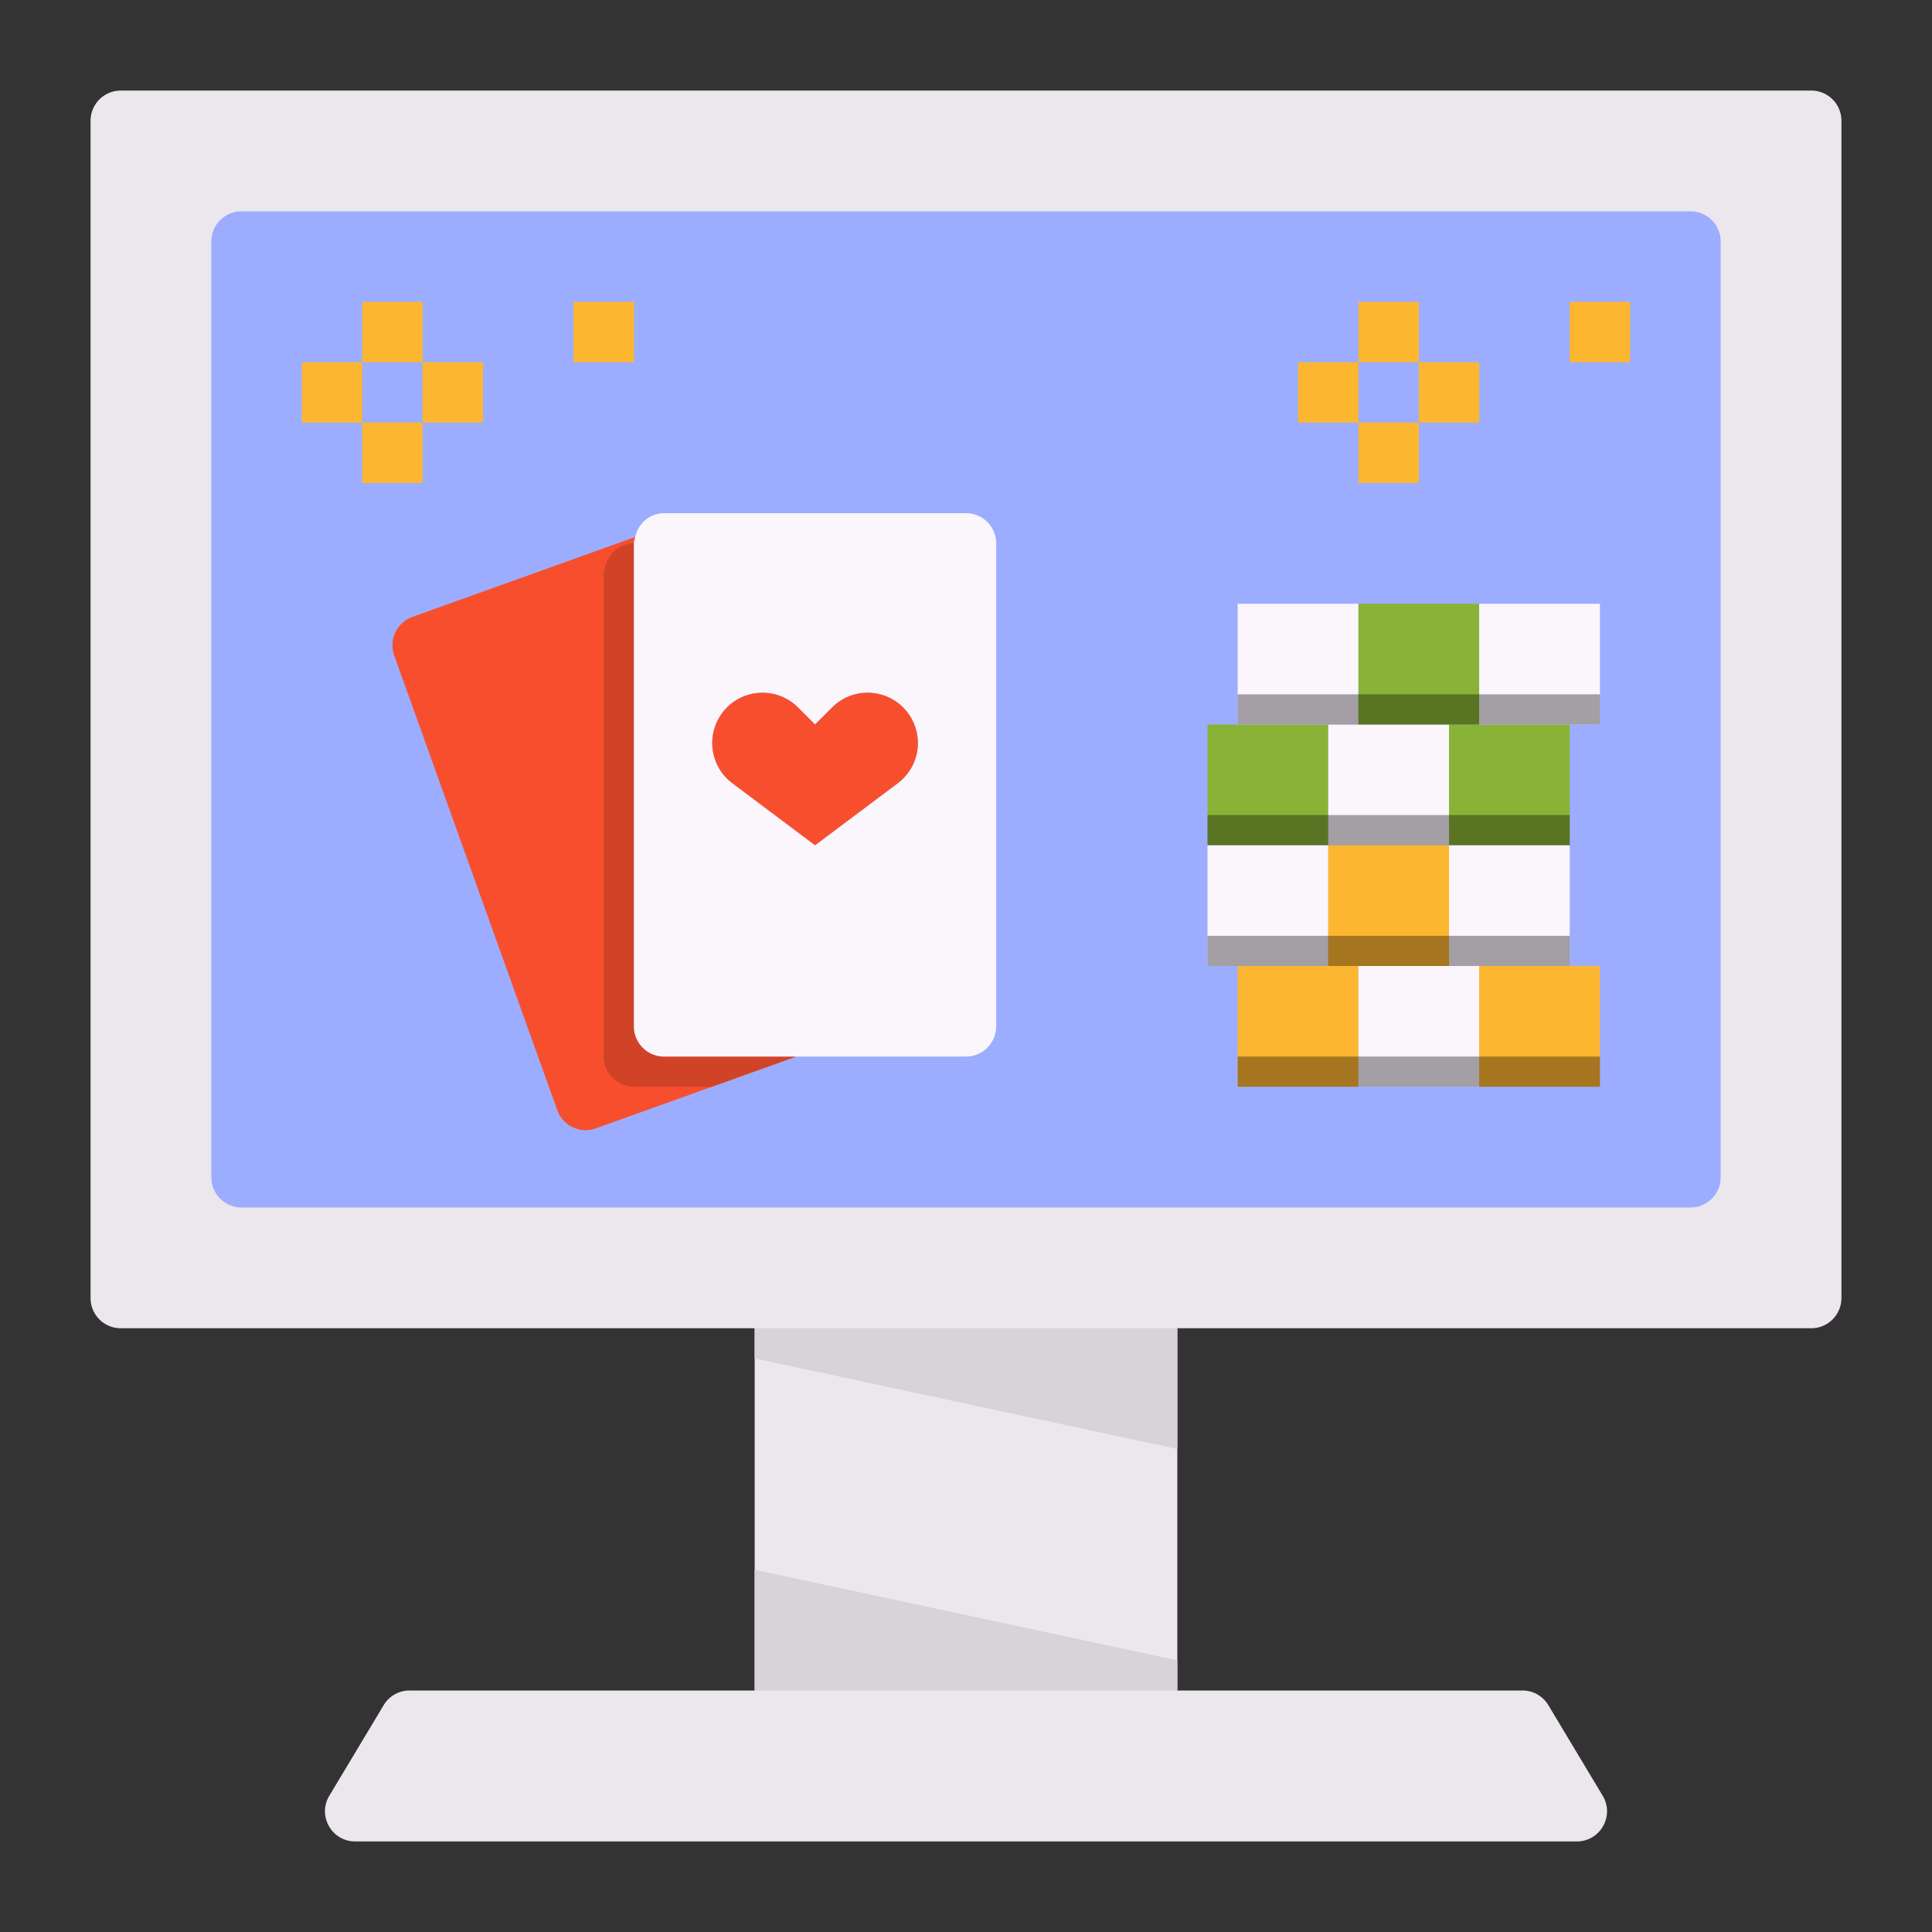
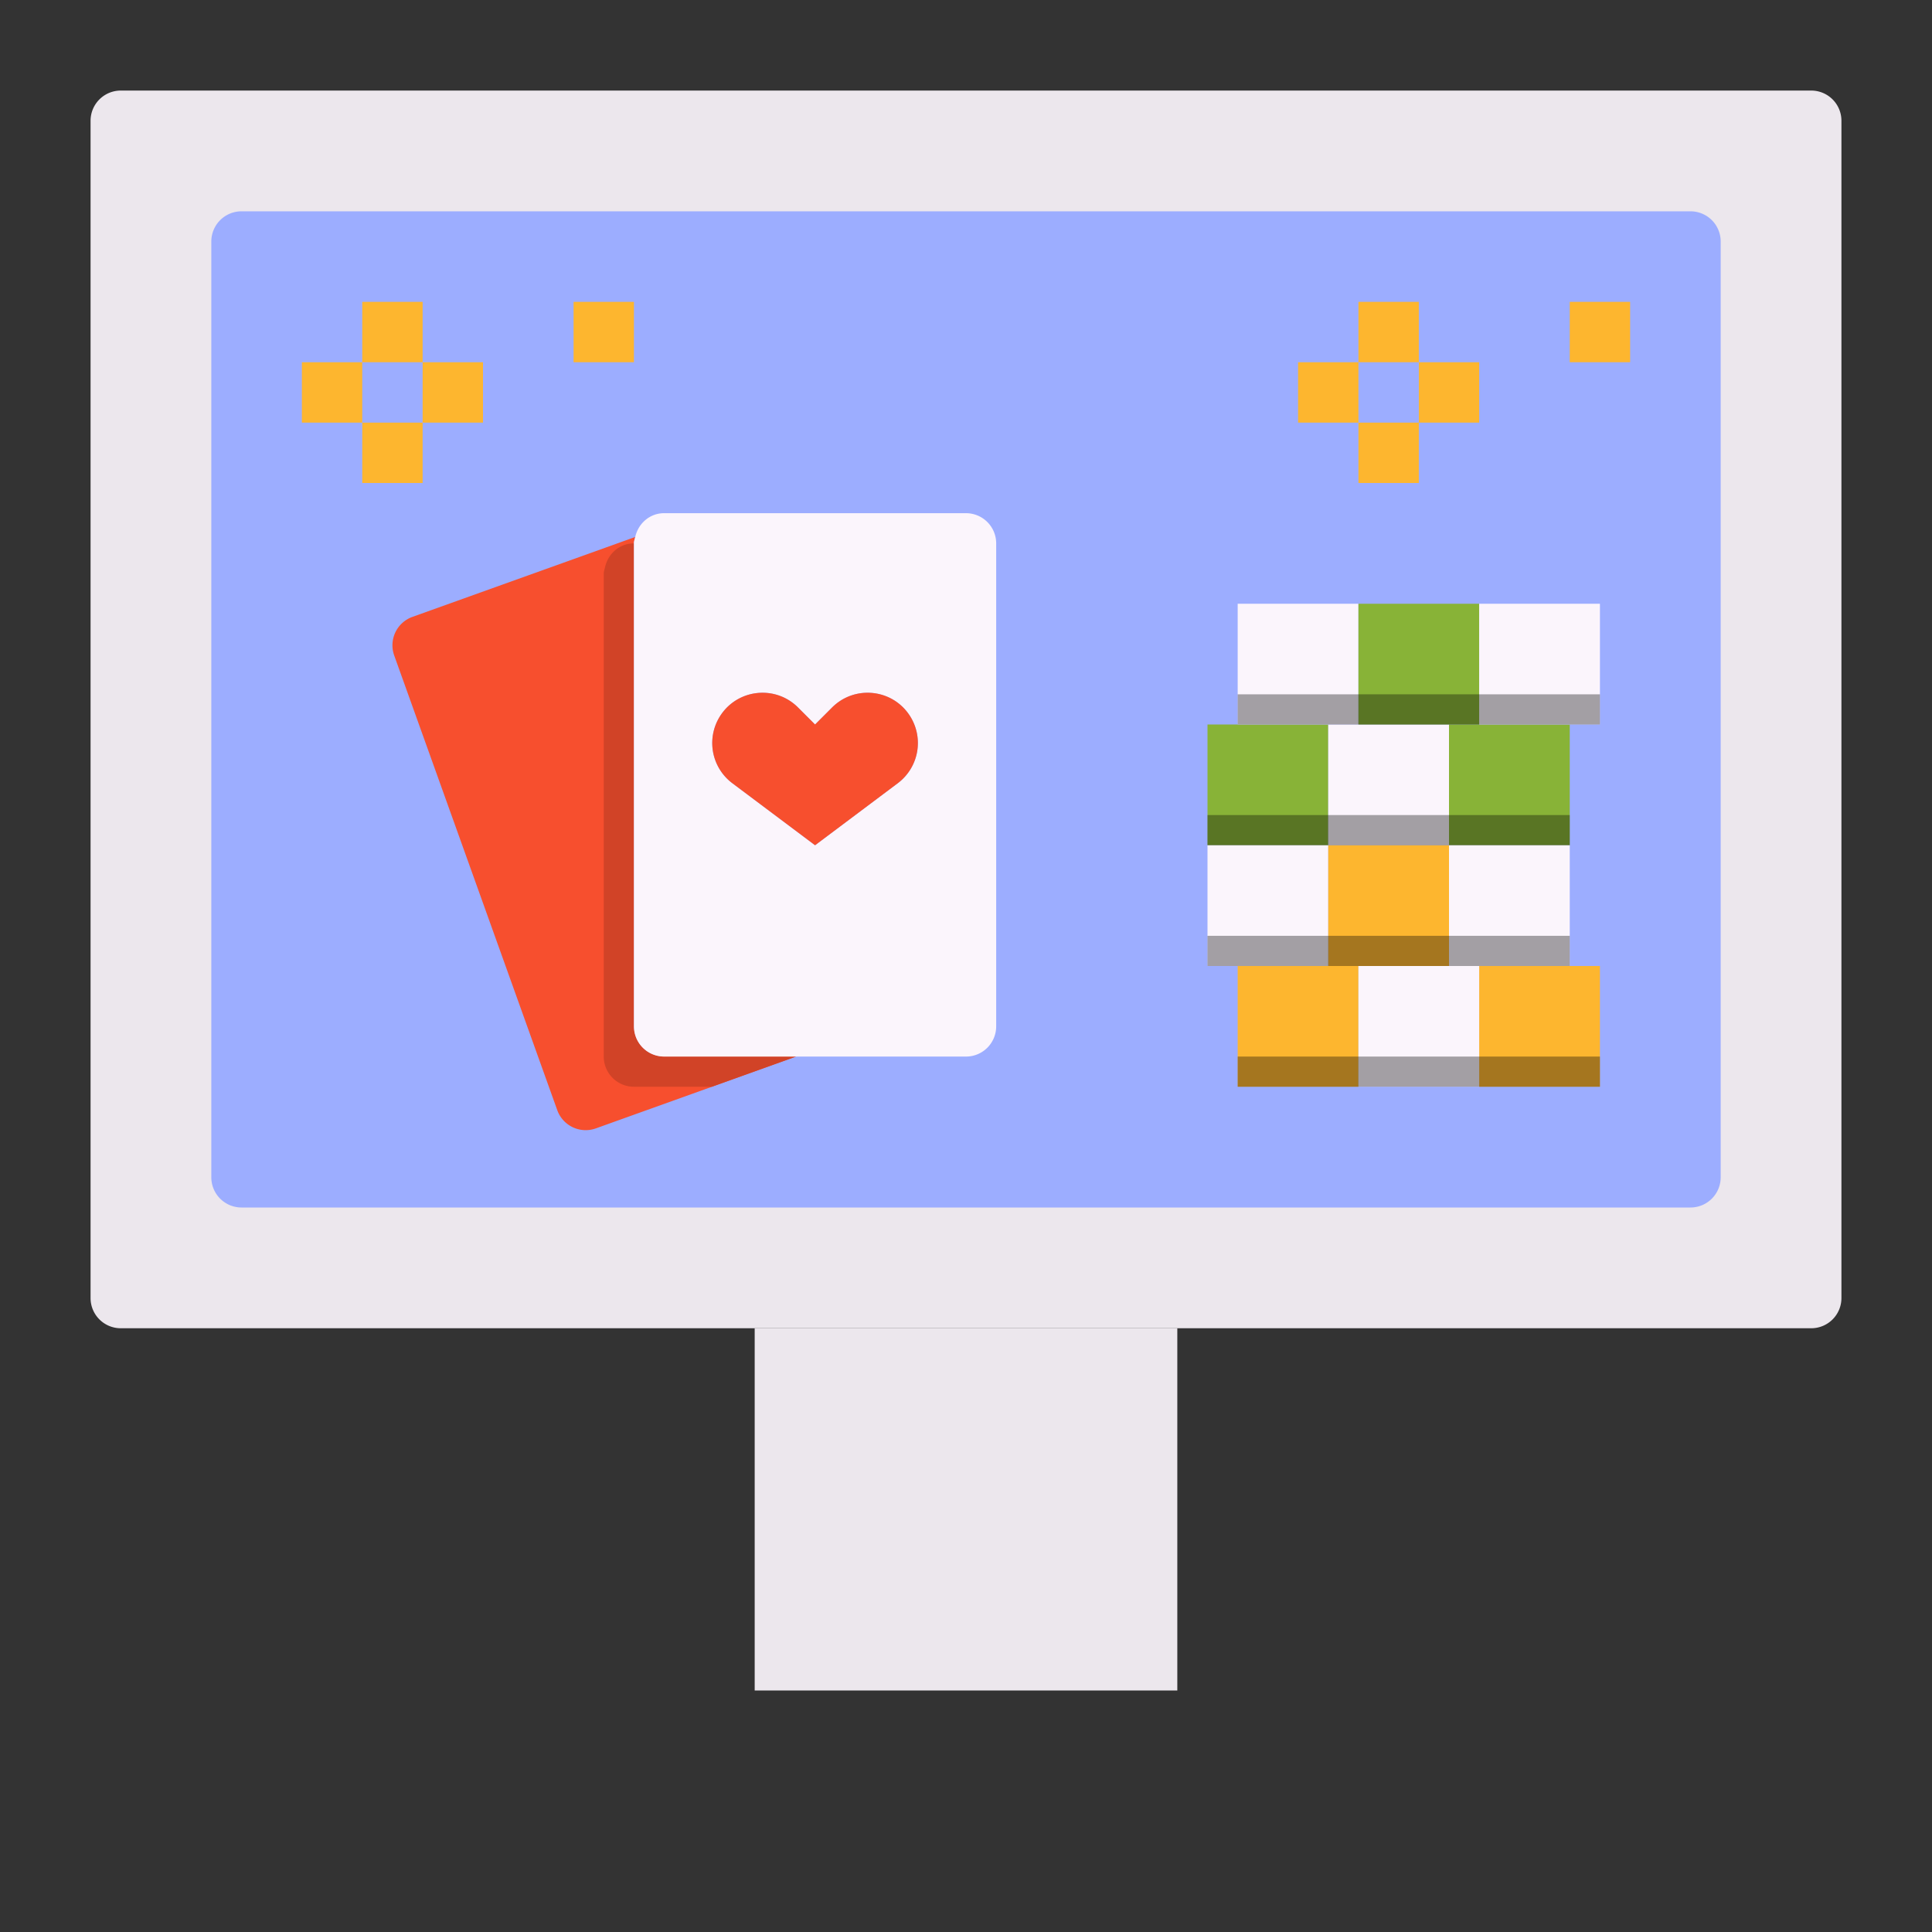
<svg xmlns="http://www.w3.org/2000/svg" xmlns:xlink="http://www.w3.org/1999/xlink" width="250" height="250">
  <rect width="100%" height="100%" fill="#333333" stroke="none" />
  <defs>
    <clipPath id="b">
      <path d="M0 0h250v250H0z" />
    </clipPath>
    <clipPath id="c">
      <path d="M0 0h250v250H0z" />
    </clipPath>
    <clipPath id="d">
      <path d="M0 0h250v250H0z" />
    </clipPath>
    <clipPath id="e">
      <path d="M0 0h250v250H0z" />
    </clipPath>
    <mask id="i">
      <g filter="url(#a)">
        <path d="M0 0h250v250H0z" style="fill:#000;fill-opacity:.349;stroke:none" />
      </g>
    </mask>
    <mask id="g">
      <g filter="url(#a)">
        <path d="M0 0h250v250H0z" style="fill:#000;fill-opacity:.349;stroke:none" />
      </g>
    </mask>
    <mask id="k">
      <g filter="url(#a)">
        <path d="M0 0h250v250H0z" style="fill:#000;fill-opacity:.349;stroke:none" />
      </g>
    </mask>
    <mask id="m">
      <g filter="url(#a)">
        <path d="M0 0h250v250H0z" style="fill:#000;fill-opacity:.349;stroke:none" />
      </g>
    </mask>
    <g id="h" clip-path="url(#c)">
      <path d="M156.25 105.469h46.875v3.906H156.25Zm0 0" style="stroke:none;fill-rule:nonzero;fill:#000;fill-opacity:1" />
    </g>
    <g id="j" clip-path="url(#d)">
      <path d="M160.156 89.844h46.875v3.906h-46.875Zm0 0" style="stroke:none;fill-rule:nonzero;fill:#000;fill-opacity:1" />
    </g>
    <g id="f" clip-path="url(#b)">
      <path d="M156.25 121.094h46.875V125H156.25Zm0 0" style="stroke:none;fill-rule:nonzero;fill:#000;fill-opacity:1" />
    </g>
    <g id="l" clip-path="url(#e)">
      <path d="M160.156 136.719h46.875v3.906h-46.875Zm0 0" style="stroke:none;fill-rule:nonzero;fill:#000;fill-opacity:1" />
    </g>
    <filter id="a" width="100%" height="100%" x="0%" y="0%" filterUnits="objectBoundingBox">
      <feColorMatrix in="SourceGraphic" values="0 0 0 0 1 0 0 0 0 1 0 0 0 0 1 0 0 0 1 0" />
    </filter>
  </defs>
  <path d="M97.656 171.875h54.688v46.875H97.656Zm0 0" style="stroke:none;fill-rule:nonzero;fill:#ece7ed;fill-opacity:1" />
-   <path d="m152.344 187.5-54.688-11.719v-11.719h54.688ZM152.344 214.844l-54.688-11.719v23.438h54.688Zm0 0" style="stroke:none;fill-rule:nonzero;fill:#d8d3d9;fill-opacity:1" />
  <path d="M15.625 171.875h218.75a3.908 3.908 0 0 0 3.906-3.906V15.625a3.908 3.908 0 0 0-3.906-3.906H15.625a3.908 3.908 0 0 0-3.906 3.906v152.344a3.908 3.908 0 0 0 3.906 3.906Zm0 0" style="stroke:none;fill-rule:nonzero;fill:#ece7ed;fill-opacity:1" />
  <path d="M218.75 27.344H31.25a3.908 3.908 0 0 0-3.906 3.906v121.094a3.908 3.908 0 0 0 3.906 3.906h187.5a3.908 3.908 0 0 0 3.906-3.906V31.25a3.908 3.908 0 0 0-3.906-3.906Zm0 0" style="stroke:none;fill-rule:nonzero;fill:#9cadff;fill-opacity:1" />
-   <path d="m49.645 220.648-7.032 11.72c-1.562 2.605.313 5.913 3.348 5.913h158.078c3.035 0 4.91-3.312 3.348-5.914l-7.032-11.719a3.896 3.896 0 0 0-3.347-1.898H52.992a3.896 3.896 0 0 0-3.347 1.898Zm0 0" style="stroke:none;fill-rule:nonzero;fill:#ece7ed;fill-opacity:1" />
  <path d="M187.5 93.75v15.625h15.625V93.75ZM171.875 109.375V93.75H156.25v15.625Zm0 0" style="stroke:none;fill-rule:nonzero;fill:#88b337;fill-opacity:1" />
  <path d="M187.5 125h15.625v-15.625H187.5ZM171.875 109.375H156.25V125h15.625ZM171.875 93.75v15.625H187.5V93.75Zm0 0" style="stroke:none;fill-rule:nonzero;fill:#fbf5fc;fill-opacity:1" />
  <path d="M82.031 132.813v-62.5c0-.293.106-.555.168-.829l-28.828 10.34a3.907 3.907 0 0 0-2.36 4.996l21.098 58.832a3.907 3.907 0 0 0 4.996 2.36l25.903-9.293h-17.07a3.908 3.908 0 0 1-3.907-3.906Zm0 0" style="stroke:none;fill-rule:nonzero;fill:#f74f2e;fill-opacity:1" />
  <path d="M171.875 125H187.5v-15.625h-15.625Zm0 0" style="stroke:none;fill-rule:nonzero;fill:#fdb62f;fill-opacity:1" />
  <path d="M78.293 73.39c-.063.274-.168.536-.168.829v62.5a3.908 3.908 0 0 0 3.906 3.906h10.086l10.89-3.906h-17.07a3.908 3.908 0 0 1-3.906-3.906v-62.5c-1.863 0-3.347 1.332-3.738 3.078Zm0 0" style="stroke:none;fill-rule:nonzero;fill:#d14327;fill-opacity:1" />
  <path d="M125 66.406H85.937c-1.863 0-3.347 1.332-3.738 3.078-.062.274-.168.536-.168.829v62.5a3.908 3.908 0 0 0 3.906 3.906H125a3.908 3.908 0 0 0 3.906-3.906v-62.5A3.908 3.908 0 0 0 125 66.406Zm-8.828 34.942-10.703 8.027-10.703-8.027a6.501 6.501 0 0 1-1.508-8.809c2.277-3.414 7.105-3.894 10.008-.992l2.203 2.203 2.203-2.203c2.902-2.902 7.734-2.422 10.008.992a6.497 6.497 0 0 1-1.508 8.809Zm0 0" style="stroke:none;fill-rule:nonzero;fill:#fbf5fc;fill-opacity:1" />
  <path d="m107.672 91.547-2.203 2.203-2.203-2.203c-2.903-2.902-7.735-2.422-10.008.992a6.501 6.501 0 0 0 1.508 8.809l10.703 8.027 10.703-8.027a6.501 6.501 0 0 0 1.508-8.809c-2.274-3.418-7.106-3.894-10.008-.992Zm0 0" style="stroke:none;fill-rule:nonzero;fill:#f74f2e;fill-opacity:1" />
  <use xlink:href="#f" mask="url(#g)" />
  <use xlink:href="#h" mask="url(#i)" />
  <path d="M175.781 93.75V78.125h-15.625V93.75Zm0 0" style="stroke:none;fill-rule:nonzero;fill:#fbf5fc;fill-opacity:1" />
  <path d="M187.5 93.75h3.906V78.125h-15.625V93.75Zm0 0" style="stroke:none;fill-rule:nonzero;fill:#88b337;fill-opacity:1" />
  <path d="M191.406 93.75h15.625V78.125h-15.625Zm0 0" style="stroke:none;fill-rule:nonzero;fill:#fbf5fc;fill-opacity:1" />
  <use xlink:href="#j" mask="url(#k)" />
  <path d="M191.406 140.625h15.625V125h-15.625ZM171.875 125h-11.719v15.625h15.625V125Zm0 0" style="stroke:none;fill-rule:nonzero;fill:#fdb62f;fill-opacity:1" />
  <path d="M187.5 125h-11.719v15.625h15.625V125Zm0 0" style="stroke:none;fill-rule:nonzero;fill:#fbf5fc;fill-opacity:1" />
  <use xlink:href="#l" mask="url(#m)" />
  <path d="M46.875 39.063h7.813v7.812h-7.813ZM54.688 46.875H62.5v7.813h-7.813ZM46.875 54.688h7.813V62.5h-7.813ZM39.063 46.875h7.812v7.813h-7.813ZM74.219 39.063h7.812v7.812H74.22ZM175.781 39.063h7.813v7.812h-7.813ZM183.594 46.875h7.812v7.813h-7.812ZM175.781 54.688h7.813V62.5h-7.813ZM167.969 46.875h7.812v7.813h-7.812ZM203.125 39.063h7.813v7.812h-7.813Zm0 0" style="stroke:none;fill-rule:nonzero;fill:#fdb62f;fill-opacity:1" />
</svg>